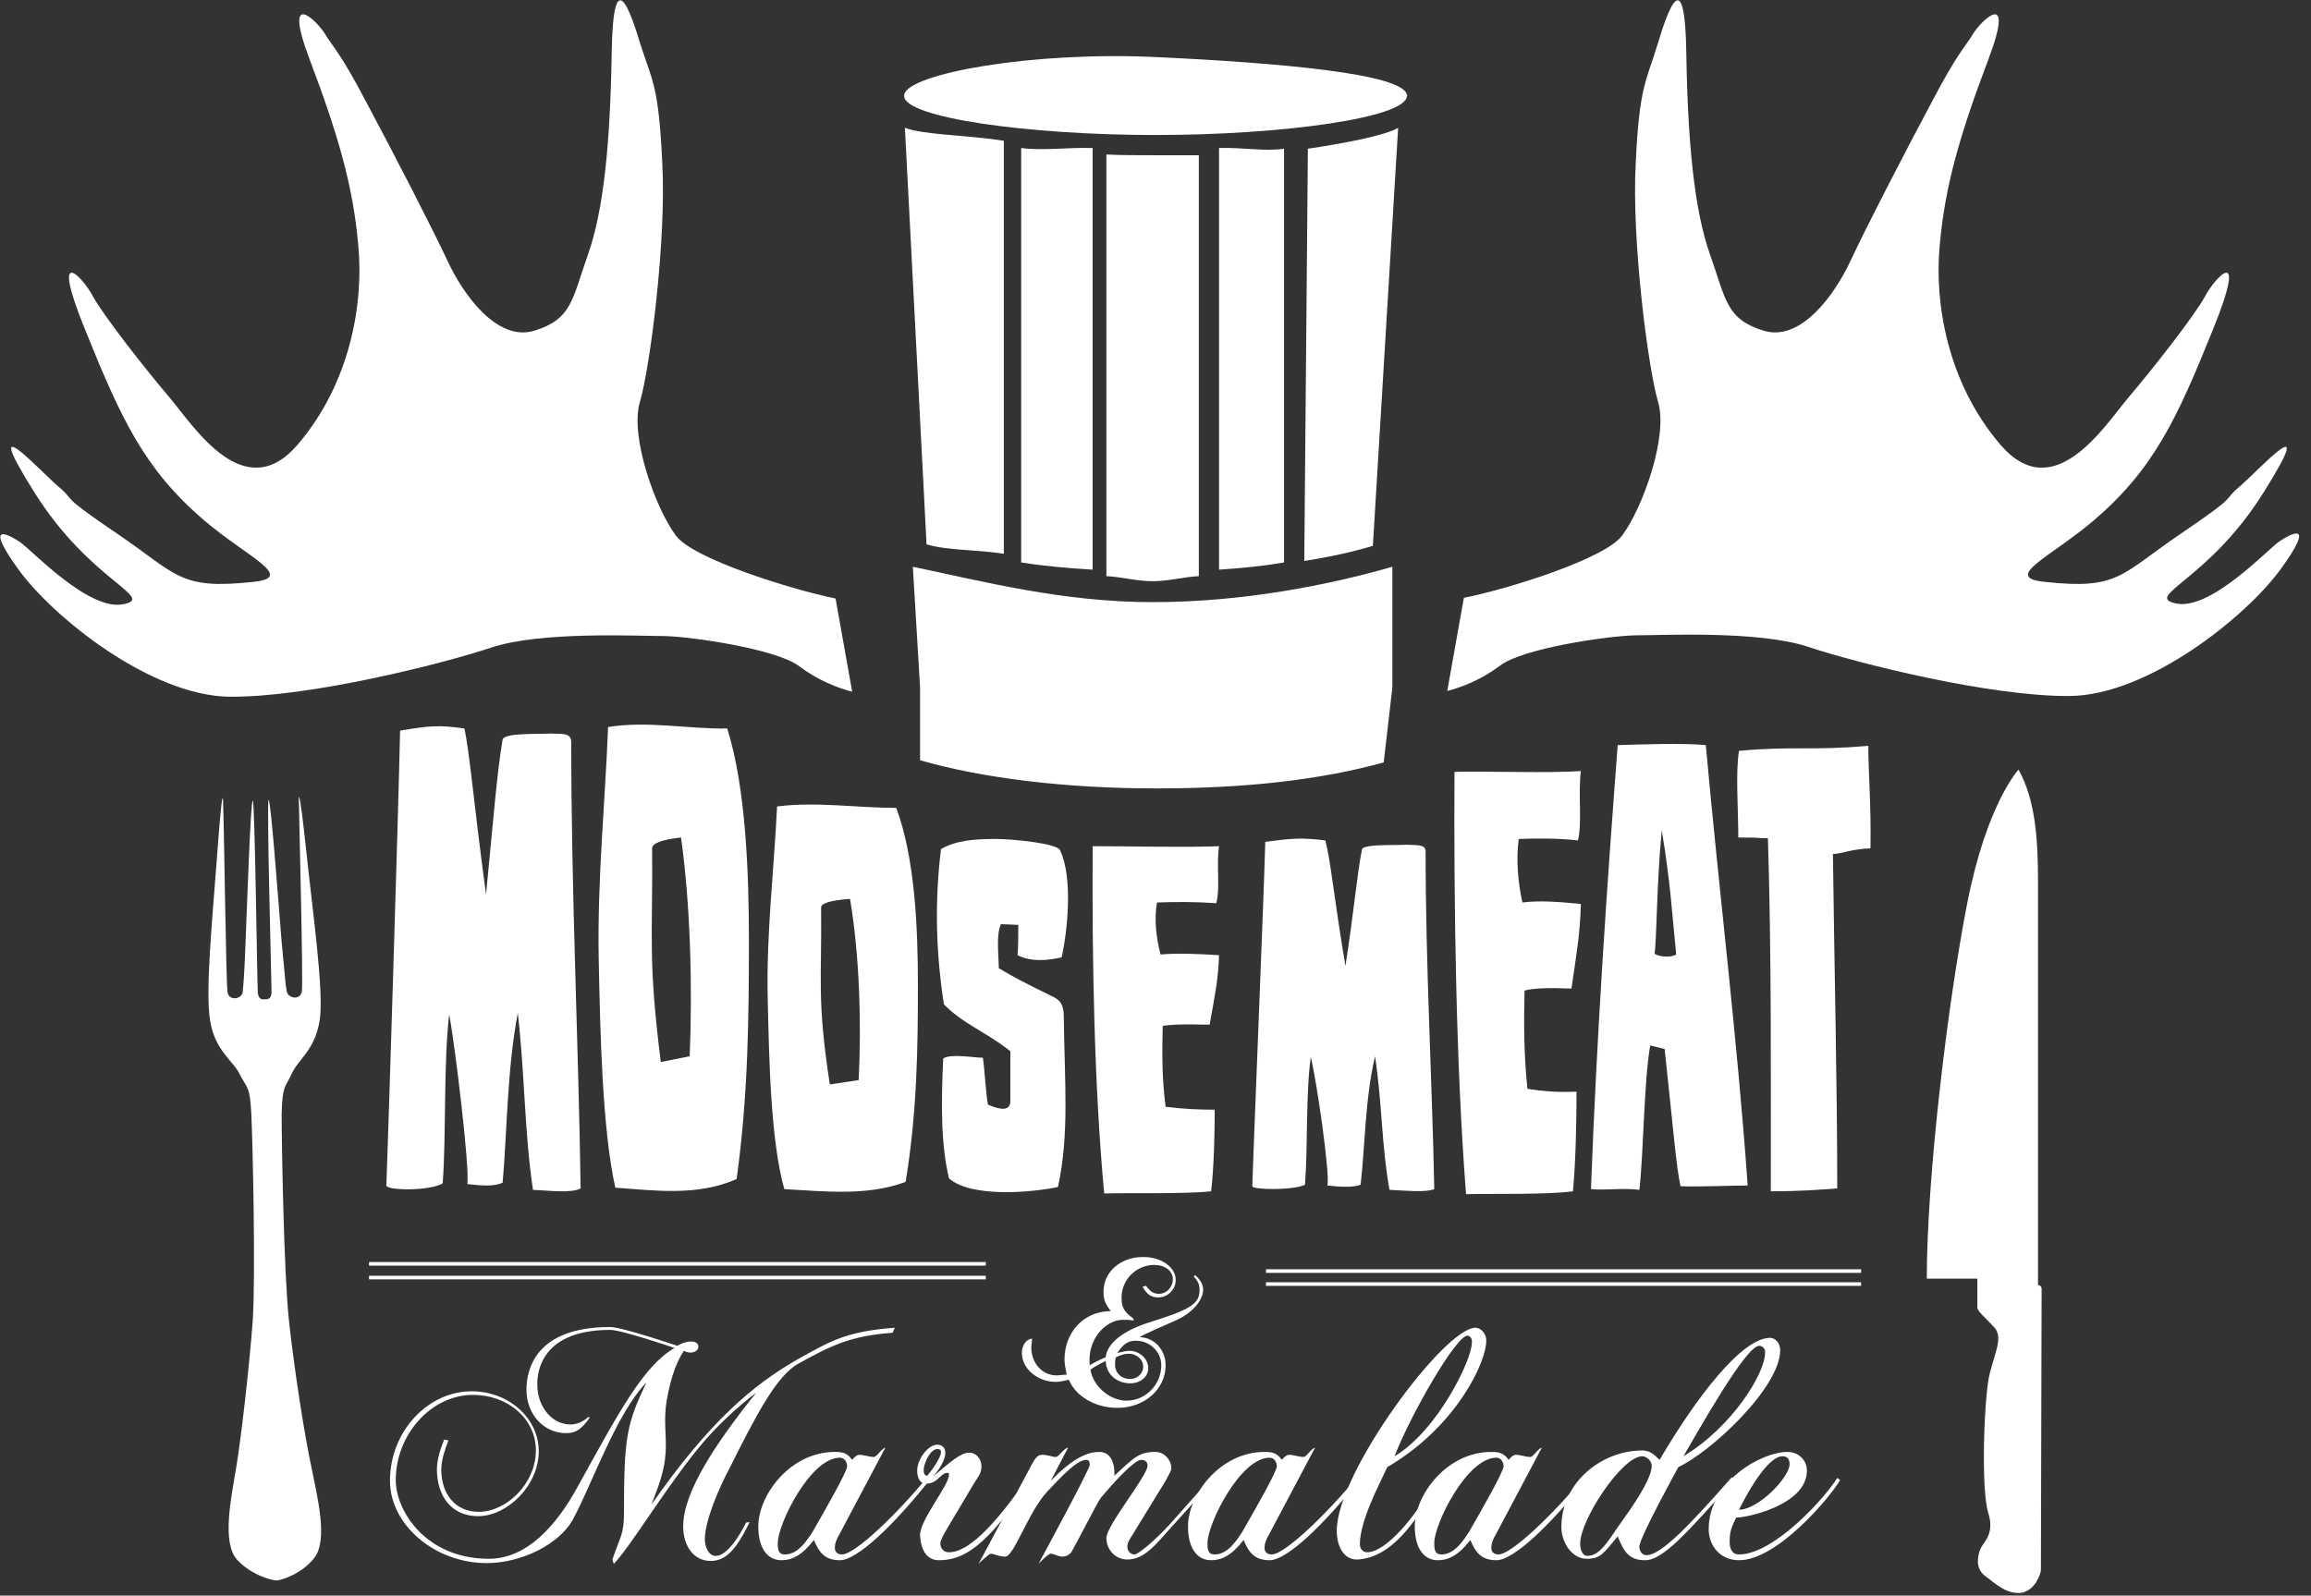
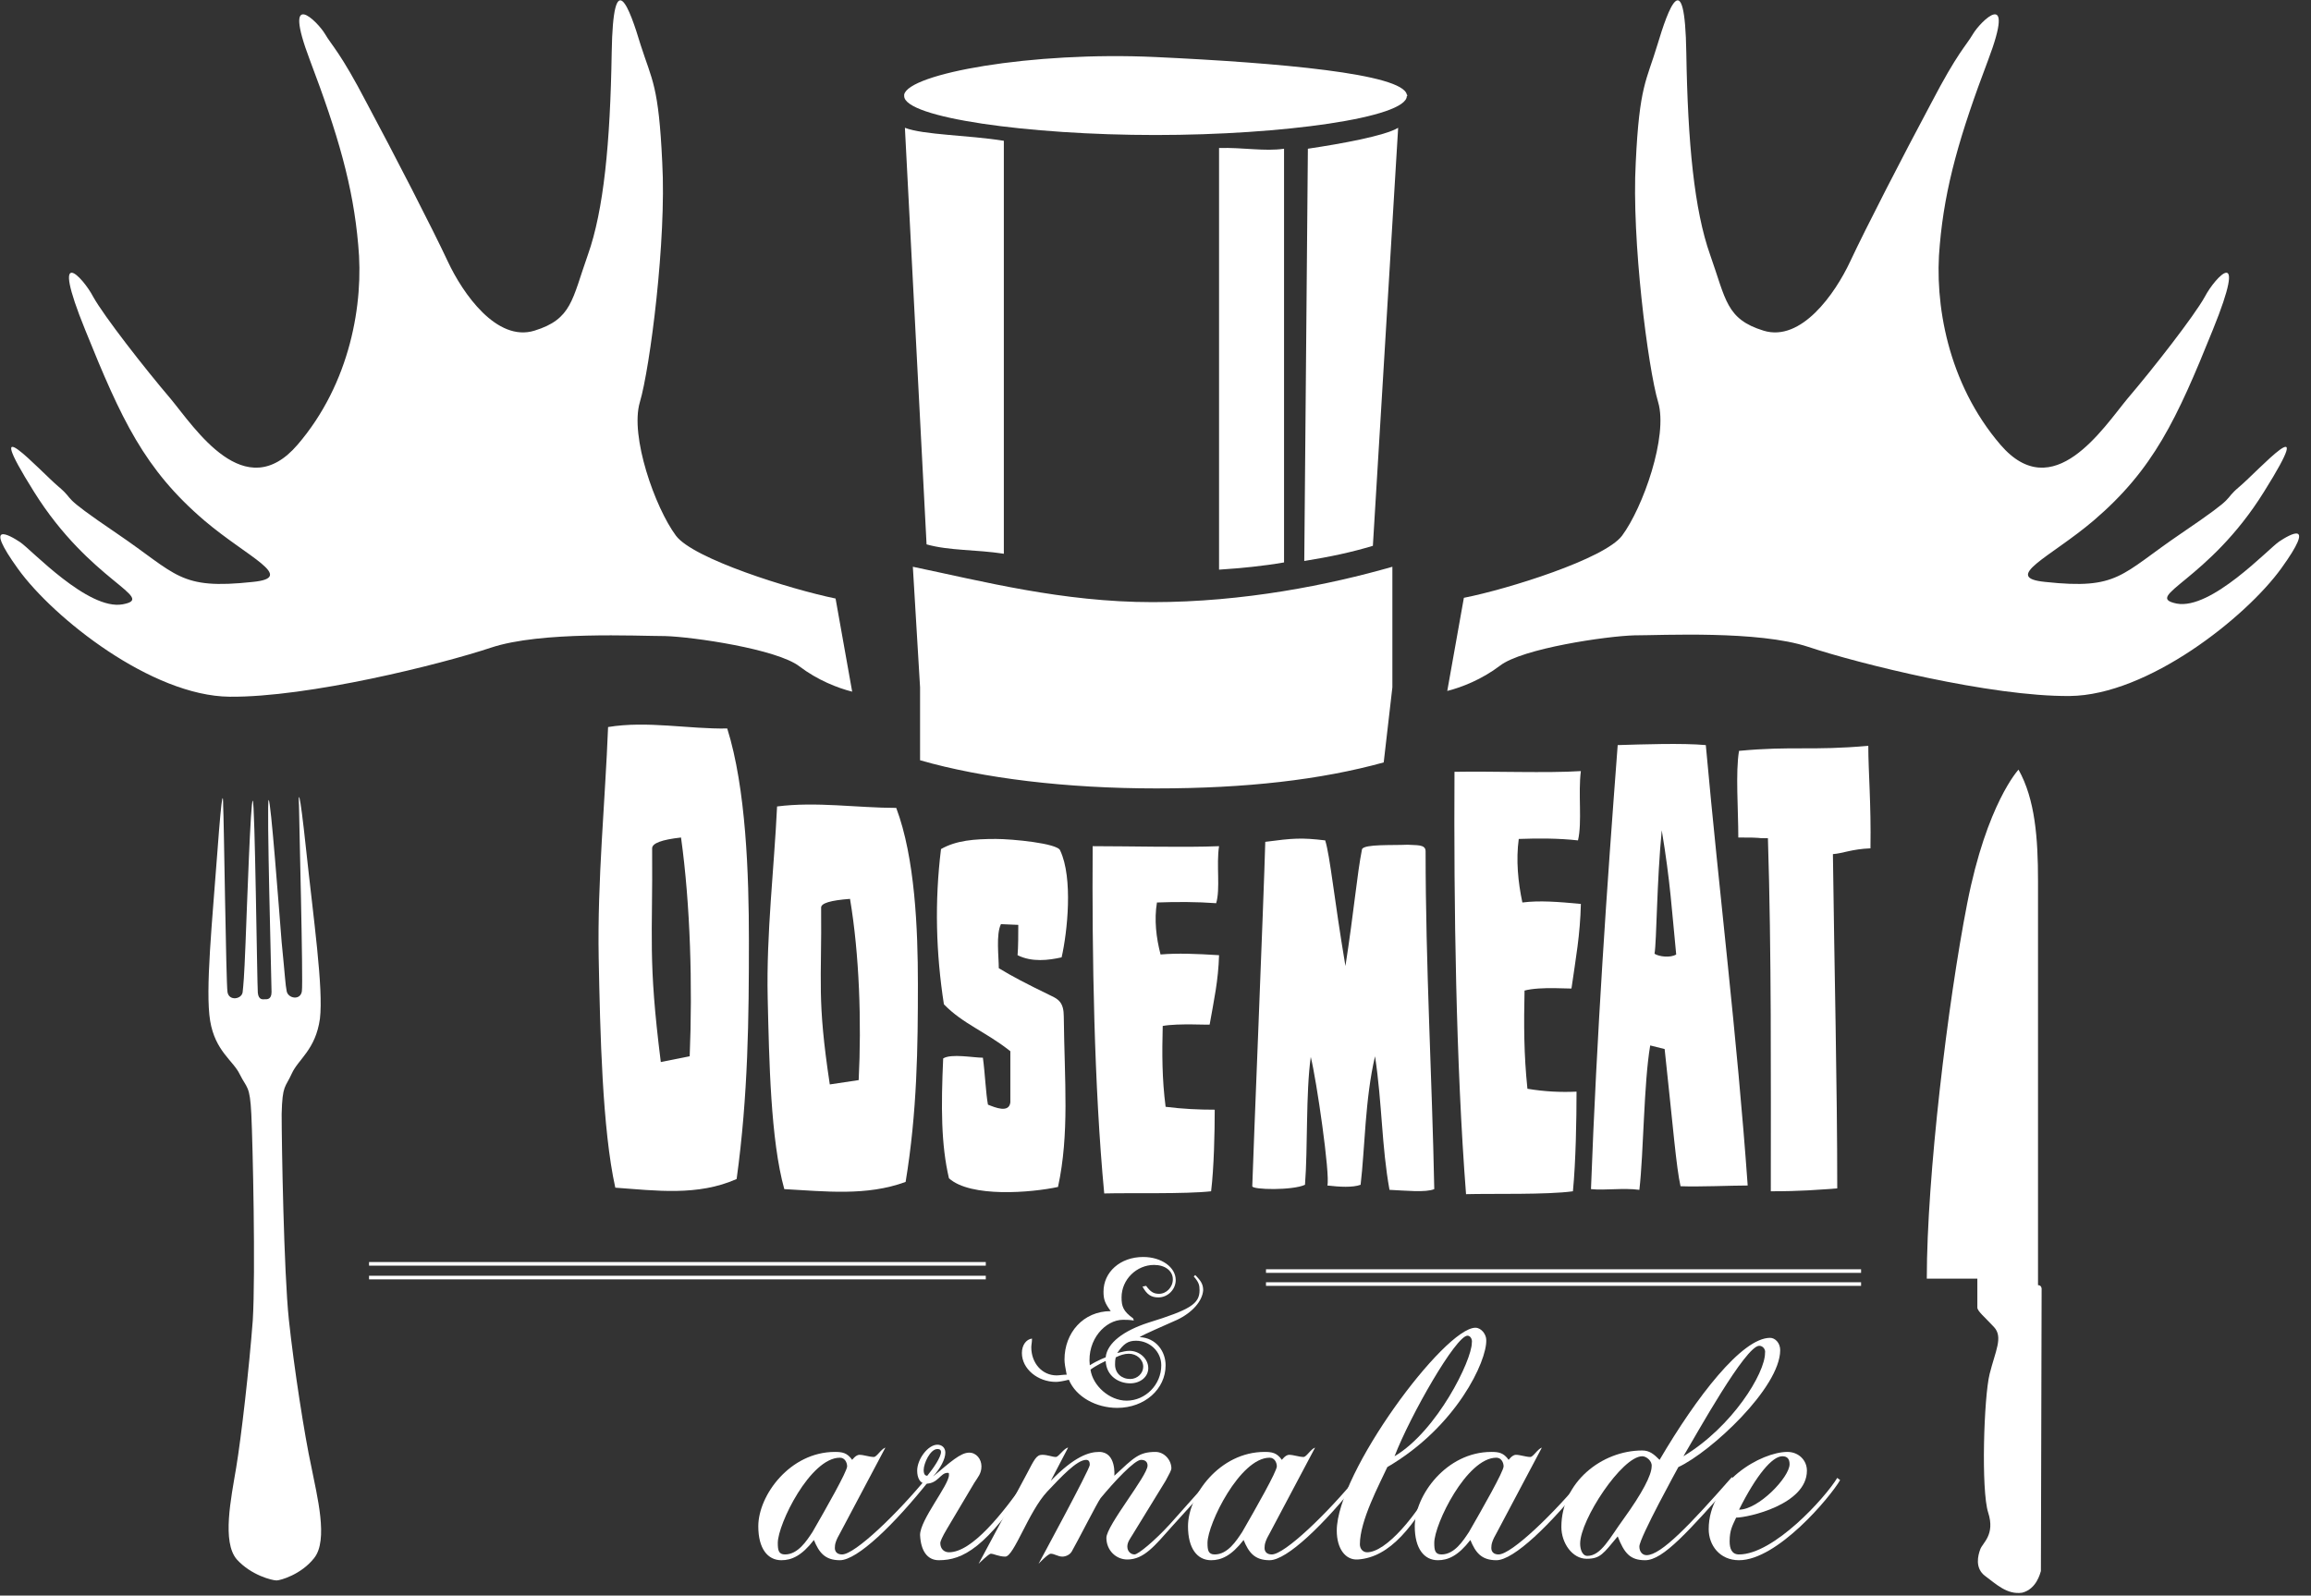
<svg xmlns="http://www.w3.org/2000/svg" version="1.1" id="Layer_1" x="0px" y="0px" viewBox="0 0 320 221" style="enable-background:new 0 0 320 221;" xml:space="preserve">
  <rect x="0" y="0" width="320" height="221" fill="#333333" stroke="none" />
  <style type="text/css">
	.st0{fill:#FFFFFF;}
</style>
  <g>
    <path class="st0" d="M93.6,74.2c-2.9-3.9-6.4-13.8-5-18.5c1.4-4.7,3.7-22.5,3.1-33.2c-0.5-10.7-1.4-11.3-3-16.3   c-1.5-5-3.8-11.4-4,1.1c-0.2,12.5-1.1,21.8-3.3,28c-2.2,6.2-2.2,8.9-7.4,10.5c-5.2,1.6-9.9-5.1-12-9.6c-2.1-4.5-7.4-14.8-11.2-21.9   C47.1,7.2,46,6.4,45,4.7c-1-1.7-6-6.7-2.1,3.6c3.9,10.3,6,17.5,6.7,25.6c0.8,8.1-1.1,19.2-8.4,27.7c-7.3,8.5-14.2-2.3-17.6-6.4   c-3.5-4.1-9.2-11.4-10.7-14.1c-1.4-2.7-6.1-7.7-1.1,4.6c5,12.4,8.2,19.3,16.5,26.4c6,5.1,12.8,7.9,6.7,8.5   c-10.2,1.1-10.4-1-18.8-6.7c-8.4-5.7-5.5-4.3-8.1-6.5c-2.6-2.2-11.1-11.6-3.4,0.7C12.5,80.6,21.8,82.8,17,83.7   c-4.8,0.9-12.7-7.6-14.2-8.6c-1.5-1-5.2-3.1-0.3,3.7C7.4,85.6,21,96.4,31.8,96.5c10.9,0.1,29.3-4.5,36.2-6.8   c6.9-2.3,20.3-1.6,24.1-1.6c3.8,0.1,15.5,1.8,18.6,4.2c2.5,1.9,5.3,3,7.3,3.5l-2.3-12.9C109.4,81.6,96,77.4,93.6,74.2" />
    <path class="st0" d="M224.6,74.2c2.9-3.9,6.4-13.8,5-18.5c-1.4-4.7-3.7-22.5-3.1-33.2c0.5-10.7,1.5-11.3,3-16.3   c1.5-5,3.8-11.4,4,1.1c0.2,12.5,1.1,21.8,3.3,28c2.2,6.2,2.2,8.9,7.4,10.5c5.2,1.6,9.9-5.1,12-9.6c2.1-4.5,7.4-14.8,11.2-21.9   c3.7-7.1,4.8-7.9,5.8-9.6c1-1.7,6-6.7,2.1,3.6c-3.9,10.3-6,17.5-6.7,25.6c-0.8,8.1,1.1,19.2,8.4,27.7c7.3,8.5,14.2-2.3,17.6-6.4   c3.5-4.1,9.2-11.4,10.7-14.1c1.4-2.7,6.1-7.7,1.1,4.6c-5,12.4-8.2,19.3-16.5,26.4c-6,5.1-12.8,7.9-6.7,8.5   c10.2,1.1,10.4-1,18.8-6.7c8.4-5.7,5.5-4.3,8.1-6.5c2.6-2.2,11.1-11.6,3.4,0.7c-7.7,12.4-16.9,14.5-12.1,15.5   c4.8,0.9,12.7-7.6,14.2-8.6c1.5-1,5.2-3.1,0.3,3.7c-4.9,6.8-18.5,17.6-29.3,17.7c-10.9,0.1-29.3-4.5-36.2-6.8   c-6.9-2.3-20.3-1.6-24.1-1.6c-3.8,0.1-15.5,1.8-18.6,4.2c-2.5,1.9-5.3,3-7.3,3.5l2.3-12.9C208.8,81.6,222.2,77.4,224.6,74.2" />
-     <path class="st0" d="M69.6,102.4c0.4-0.9,4.4-0.7,6.8-0.8c1.3,0.1,2.7-0.2,2.7,1.2c0,21,1,41.6,1.3,61.8c-1.3,0.7-4.3,0.3-6.6,0.2   c-1.2-8.1-1.1-15.6-2.1-24.5c-1.5,7.8-1.5,16.9-2.1,23.5c-1.2,0.6-3.1,0.4-4.9,0.2c0.4-1.9-1.7-19.3-2.5-23.5   c-0.8,6.6-0.4,16.7-0.9,23.4c-1.8,1.1-7.8,1-7.8,0.3c0.2-4.9,1.7-53,1.9-63c4.1-0.7,5.4-0.8,8.9-0.3c0.7,3,1.3,10.4,3,23   C68.3,113.7,68.8,107.1,69.6,102.4" />
    <path class="st0" d="M82.9,132.7c-0.2-10.8,0.9-21.7,1.3-32c5.4-0.9,11.2,0.3,16.5,0.2c2.6,8.3,3,20.2,3,29.4   c0,10.6-0.1,21.4-1.7,33c-5.4,2.4-11.2,1.6-16.8,1.2C83.4,156.4,83.1,143,82.9,132.7 M90.3,117.5c0.1,12.5-0.6,15.3,1.2,29.6l4-0.8   c0.4-9.7,0.1-21-1.2-30.3C91.6,116.3,90.3,116.8,90.3,117.5" />
    <path class="st0" d="M106.3,138.2c-0.2-8.9,0.9-18,1.3-26.5c5.4-0.7,11.2,0.2,16.5,0.2c2.6,6.9,3,16.8,3,24.4   c0,8.7-0.1,17.7-1.7,27.4c-5.4,2-11.2,1.3-16.8,1C106.7,157.9,106.5,146.8,106.3,138.2 M113.7,125.7c0.1,10.4-0.6,12.6,1.2,24.5   l4-0.6c0.4-8,0.1-17.4-1.2-25.1C115,124.7,113.7,125.1,113.7,125.7" />
    <path class="st0" d="M140.9,132.3c0.1-1,0.1-3.2,0.1-4.2l-2.4-0.1c-0.7,1.4-0.3,4.5-0.3,6.1c1.8,1.1,3.7,2.1,7.2,3.8   c1.1,0.5,1.8,1,1.8,2.9c0.1,9,0.8,16.2-0.8,23.6c-3.7,0.8-12.1,1.5-15.1-1.2c-1.1-4.7-1.1-9.9-0.8-16.6c1.1-0.7,4.2-0.1,5.5-0.1   c0.3,2.2,0.4,4.9,0.7,6.5c1,0.4,2.9,1.2,3.1-0.3v-7.1c-3.4-2.7-6.6-3.8-9.2-6.5c-1.1-7.1-1.3-14.2-0.4-21.5   c2.1-1.2,4.6-1.4,7.6-1.4c2.2,0,8.6,0.6,8.9,1.6c1.8,3.8,1,11.3,0.2,14.8C145.2,133,142.9,133.3,140.9,132.3" />
    <path class="st0" d="M168.8,117.2c-0.4,2.6,0.2,5.9-0.4,7.9c-2.7-0.2-5.5-0.2-8.2-0.1c-0.4,2.4-0.1,4.9,0.5,7.2   c2.4-0.2,4.9-0.1,8.1,0.1c-0.1,3.5-0.7,6.2-1.3,9.6c0.1,0.1-4.3-0.2-6.5,0.2c-0.1,3.9-0.1,7.3,0.4,11.2c2.4,0.3,4.6,0.4,6.8,0.4   c0,3.1-0.1,8-0.5,11.3c-3.6,0.4-11.2,0.2-14.8,0.3c-1.4-14.8-1.7-33-1.6-48.1C156.6,117.2,164.1,117.4,168.8,117.2" />
    <path class="st0" d="M188.6,117.6c0.4-0.7,4.1-0.5,6.3-0.6c1.2,0.1,2.5-0.1,2.5,0.9c0,15.9,0.9,31.5,1.2,46.8   c-1.2,0.5-4,0.2-6.2,0.1c-1.1-6.1-1-11.8-2-18.5c-1.4,5.9-1.4,12.8-2,17.8c-1.1,0.4-2.9,0.3-4.6,0.1c0.4-1.5-1.5-14.6-2.3-17.8   c-0.7,5-0.4,12.6-0.8,17.7c-1.7,0.8-7.3,0.7-7.3,0.2c0.1-3.7,1.6-40.1,1.8-47.7c3.8-0.5,5-0.6,8.3-0.2c0.7,2.3,1.2,7.9,2.8,17.4   C187.5,126.1,187.9,121.1,188.6,117.6" />
    <path class="st0" d="M218.9,106.8c-0.4,3.1,0.2,7.1-0.4,9.6c-2.7-0.3-5.5-0.3-8.2-0.2c-0.4,2.9-0.1,6,0.5,8.8   c2.4-0.3,4.9-0.1,8.1,0.2c-0.1,4.3-0.7,7.5-1.3,11.7c0.1,0.1-4.3-0.3-6.5,0.3c-0.1,4.7-0.1,8.8,0.4,13.6c2.4,0.4,4.6,0.5,6.8,0.4   c0,3.8-0.1,9.7-0.5,13.8c-3.6,0.5-11.2,0.3-14.8,0.4c-1.4-18-1.7-40.1-1.6-58.5C206.7,106.8,214.2,107.1,218.9,106.8" />
    <path class="st0" d="M236.2,103.2c1.9,21,4.3,40,5.8,61c-2.4,0-6.6,0.2-9.3,0.1c-0.6-2.7-1-7.9-2.2-19l-2-0.5   c-0.9,5.3-0.9,14.8-1.5,20c-2.3-0.3-4.7,0.1-6.7-0.1c0.8-21.5,2.2-41.8,3.7-61.5C227.3,103.1,233,102.9,236.2,103.2 M232.1,132.2   c-0.6-6-0.8-10-2-17.2c-0.7,7.2-0.7,15.3-1,17.1C229.7,132.5,231.3,132.7,232.1,132.2" />
    <path class="st0" d="M245.2,165c0-16.1,0.1-33-0.4-48.9c-2.2,0-0.1-0.1-4.1-0.1c0-3.8-0.4-9.1,0.1-12c7.4-0.7,10,0,17.9-0.7   c0,3.6,0.4,8,0.3,14.2c-2.6,0.1-3.8,0.7-5.2,0.8c0.2,16,0.6,31.9,0.6,46.3C251.6,164.8,249.4,165,245.2,165" />
-     <path class="st0" d="M123.6,184.6c-5.8,0.4-8.6,1.8-13.1,4.3c-3,1.7-5.8,7.1-9.5,14.5c-1.4,2.6-3.4,7.2-3.4,9.8   c0,1,0.5,2.3,1.5,2.3c2,0,4.1-4.4,4.2-4.6c0.3-0.1,0.3,0,0.5-0.1c-1.9,4-3.4,5.4-5.4,5.4c-2.3,0-3.8-2-3.8-4.8   c0-4.8,4.6-11.6,10.1-18.5c-2.5,1.9-5.6,4.7-8.1,7.8c-4.7,5.8-9.3,13.5-11.6,15.9c-0.1-0.2-0.2-0.5-0.2-0.6   c1.1-3.3,1.6-3.4,1.6-6.5c0-10.6,0.4-12.3,3.1-18c-4.2,4.3-7.7,14.5-10.2,19c-1.8,3.3-7,6-11.9,6c-7.2,0-13.4-5.3-13.4-11.4   c0-6.9,5.3-12.4,11.3-12.4c5.1,0,9.3,3.7,9.3,8.3c0,4.8-4.4,9-8.4,9c-3.7,0-5.7-2.8-5.7-6.5c0-1.5,0.6-3.1,1-4.1l0.6,0.1   c-0.4,1-1,2.7-1,4c0,3.5,2,5.9,5.2,5.9c3.8,0,7.9-3.9,7.9-8.5c0-4.5-4-7.7-8.7-7.7c-5.8,0-10.7,5.5-10.7,11.8   c0,4.3,4.2,10.9,12.9,10.9c5.2,0,9.3-4.5,12.3-10c5.8-10.5,9.1-16.7,13.4-19.2c0,0-7.3-2.5-8.9-2.5c-10.3,0-10.1,6.8-10.1,7.6   c0,3,2,5.5,4.6,5.5c0.7,0,1.7-0.3,2.4-1h0.3c-1.2,1.7-2,2.2-3.3,2.2c-3.1,0-5.5-2.6-5.5-6c0-3,1.4-8.7,11.6-8.7   c1.6,0,9.3,2.6,9.3,2.6c1.5-0.9,2.9-0.7,2.9,0.1c0,0.8-1.1,1.1-2,0.6c-1.2,1.7-2.1,4.7-2.5,7.7c-0.3,2.7,0.2,4.5-0.1,7.2   c-0.3,2.5-1.3,4.8-1.9,6.4c8-11.5,14.1-16.6,20.2-20.1c4.5-2.5,6.7-3.9,13.5-4.4L123.6,184.6z" />
    <path class="st0" d="M116.3,216.1c-2.1,0-2.9-1.1-3.6-2.8c-1.7,2.2-3.1,2.8-4.5,2.8c-1.9,0-3.2-1.6-3.2-4.7   c0-4.3,4.4-10.3,10.6-10.3c1,0,1.7,0.1,2.4,1.1c0,0,0.5-0.7,1-0.7c0.6,0,1.4,0.3,2,0.3c0.4,0,1-1.1,1.6-1.3l-6.2,11.7   c-0.7,1.2-0.8,1.7-0.8,2.2c0,0.5,0.3,0.9,1,0.9c1.8,0,7.7-5.7,11.8-10.7l0.4,0.3C123.8,211.2,118.7,216.1,116.3,216.1 M116.3,201.9   c-4.1,0-8.6,9.2-8.6,11.8c0,1,0.1,1.6,1,1.6c1.8,0,3-1.9,3.8-3.1c1.9-3.3,4.8-8.4,4.8-9.1C117.3,202.6,117,201.9,116.3,201.9" />
    <path class="st0" d="M130,216.1c-1.6,0-2.5-1.3-2.6-3.5c0-2.1,4-6.9,4-8.3c0-0.3,0-0.3-0.2-0.3c-1,0-1.3,1.5-3,1.5   c-0.8,0-1.2-0.8-1.2-1.8c0-1.6,1.5-3.6,2.8-3.6c0.6,0,1.1,0.4,1.1,1.1c0,0.9-0.7,2.2-1.7,3.3c2.4-2,3.8-3.3,5-3.3   c1,0,1.7,0.9,1.7,1.9c0,1-0.5,1.5-1,2.3l-3.8,6.4c-0.6,1-0.9,1.7-0.9,1.9c0,0.9,0.6,1.3,1.2,1.3c3.2,0,7.4-5.3,10.9-10.3l0.4,0.3   C136.6,214.4,133.3,216.1,130,216.1 M129.8,200.7c-1,0-1.9,2-1.9,2.9c0,0.6,0.2,0.8,0.5,0.8c0.9-1.1,1.9-2.6,1.9-3.3   C130.3,200.9,130.2,200.7,129.8,200.7" />
    <path class="st0" d="M162.3,211.4c-2.4,2.7-3.9,4.6-6.2,4.6c-1.6,0-2.9-1.3-2.9-3c0-1.7,5.7-8.6,5.7-10c0-0.5-0.3-0.8-0.9-0.8   c-0.9,0-3.7,3-5.6,5.3c-0.4,0.5-3.3,6.2-4,7.4c-0.3,0.5-0.9,0.7-1.3,0.7c-0.6,0-1.1-0.4-1.6-0.4c-0.4,0-1.7,1.4-1.7,1.4   s7.1-13.1,7.1-13.7c0-0.4-0.1-0.7-0.5-0.7c-1.3,0-3.5,2.4-5.4,4.4c-2.6,2.8-4.6,9-5.8,9c-0.9,0-1.6-0.4-2-0.4   c-0.3,0-1.7,1.4-1.7,1.4l6.7-12.5c1-1.9,1.3-2.6,2.1-2.6c0.8,0,1.4,0.3,1.9,0.3c0.4,0,1.1-1.2,1.7-1.3l-2.4,4.6   c3.3-3.4,5.3-4,6.7-4c2.4,0,2.1,3.3,2.1,3.3c2.7-2.5,3.4-3.3,5.7-3.3c1.2,0,2.2,1.1,2.2,2.3c0,0.2-0.3,0.8-0.8,1.7l-4.6,7.5   c-0.3,0.5-0.7,1-0.7,1.6c0,0.7,0.5,1.1,1,1.1c0.5,0,2.8-1.9,4.9-4.2l5.7-6.4l0.4,0.3L162.3,211.4z" />
    <path class="st0" d="M175.8,216.1c-2.1,0-2.9-1.1-3.6-2.8c-1.7,2.2-3.1,2.8-4.5,2.8c-1.9,0-3.2-1.6-3.2-4.7   c0-4.3,4.4-10.3,10.6-10.3c1,0,1.7,0.1,2.4,1.1c0,0,0.5-0.7,1-0.7c0.6,0,1.4,0.3,2,0.3c0.4,0,1-1.1,1.6-1.3l-6.2,11.7   c-0.7,1.2-0.8,1.7-0.8,2.2c0,0.5,0.3,0.9,1,0.9c1.8,0,7.7-5.7,11.8-10.7l0.4,0.3C183.3,211.2,178.2,216.1,175.8,216.1 M175.8,201.9   c-4.1,0-8.6,9.2-8.6,11.8c0,1,0.1,1.6,1,1.6c1.8,0,3-1.9,3.8-3.1c1.9-3.3,4.8-8.4,4.8-9.1C176.8,202.6,176.5,201.9,175.8,201.9" />
    <path class="st0" d="M192.1,203.2c-1.1,2.4-3.8,7.4-3.8,10.7c0,0.6,0.4,1.1,1,1.1c2.6,0,6.9-5,9.7-10.4l0.4,0.3   c-3.6,6.5-6.9,10.8-11.4,11.1c-1.7,0.1-2.9-1.5-2.9-4c0-8,14.9-28.1,19.2-28.1c0.8,0,1.5,0.9,1.5,1.7   C205.9,188.5,201.7,197.6,192.1,203.2 M203.2,185c-1.6,0-7.9,11-10.1,16.7c5.9-3.5,10.7-13.3,10.7-15.7   C203.9,185.5,203.6,185,203.2,185" />
    <path class="st0" d="M207.2,216.1c-2.1,0-2.9-1.1-3.6-2.8c-1.7,2.2-3.1,2.8-4.5,2.8c-1.9,0-3.2-1.6-3.2-4.7   c0-4.3,4.4-10.3,10.6-10.3c1,0,1.7,0.1,2.4,1.1c0,0,0.5-0.7,1-0.7c0.6,0,1.4,0.3,2,0.3c0.4,0,1-1.1,1.6-1.3l-6.2,11.7   c-0.7,1.2-0.8,1.7-0.8,2.2c0,0.5,0.3,0.9,1,0.9c1.8,0,7.7-5.7,11.8-10.7l0.4,0.3C214.7,211.2,209.6,216.1,207.2,216.1 M207.2,201.9   c-4.1,0-8.6,9.2-8.6,11.8c0,1,0.1,1.6,1,1.6c1.8,0,3-1.9,3.8-3.1c1.9-3.3,4.8-8.4,4.8-9.1C208.2,202.6,207.9,201.9,207.2,201.9" />
    <path class="st0" d="M232.4,203.2c0,0-5.4,9.8-5.4,11c0,0.7,0.4,1.2,1,1.2c2,0,6-4.2,11.8-10.8l0.4,0.3   c-6.4,7.2-9.9,11.2-12.4,11.2c-2.1,0-2.9-1-3.8-3.3c-2,2.4-2.4,3.1-4.3,3.1c-2,0-3.5-2.2-3.5-4.4c0-6.2,5.6-10.6,11.2-10.6   c1,0,1.6,0.5,2.4,1.3c5.1-8.7,11.4-16.9,15.3-16.9c0.7,0,1.4,0.7,1.4,1.7C246.5,192.2,236.9,201.1,232.4,203.2 M227.4,201.7   c-2.8,0-8.6,8.8-8.6,12.1c0,0.8,0.3,1.7,1,1.7c1.9,0,3.1-2.5,5-5.1c2.6-3.6,3.9-6.1,3.9-7.3C228.8,202.4,228,201.7,227.4,201.7    M243.6,186.4c-1.9,0-8.6,12.1-10.5,15.3c6.8-4.1,11.3-11.5,11.3-14.3C244.5,186.9,244.1,186.4,243.6,186.4" />
    <path class="st0" d="M240.8,216.1c-2.7,0-4.2-2.1-4.2-4.3c0-6.6,7.3-10.7,10.9-10.7c1.5,0,2.7,1.1,2.7,2.6c0,4.7-8.2,6.5-9.8,6.5   c-0.5,1.1-0.9,1.7-0.9,3.3c0,1,0.3,1.8,1.3,1.8c4.8,0,11.9-7.8,13.6-10.6l0.4,0.3C253.4,207.4,246.1,216.1,240.8,216.1    M246.8,201.7c-1.4,0-3.6,2.6-6,7.4c2.7,0,7-4.5,7-6.3C247.8,202.1,247.5,201.7,246.8,201.7" />
    <path class="st0" d="M163,182.8c-2,0.9-4.6,2-5.2,2.4c2.3,0.1,3.6,2,3.6,3.9c0,3.3-2.9,5.9-6.7,5.9c-2.9,0-5.7-1.5-6.7-3.9   c-0.8,0.2-1.4,0.3-1.8,0.3c-2.5,0-4.7-1.8-4.7-4c0-1.1,0.6-1.9,1.4-2c0,0.5-0.1,0.9-0.1,1.2c0,2.2,1.5,3.9,3.5,3.9   c0.4,0,0.9-0.1,1.4-0.1c-0.2-1-0.3-1.6-0.3-2.1c0-3.7,2.6-6.7,6.4-6.7c-0.8-1.1-1-1.6-1-2.7c0-2.7,2.3-4.8,5.5-4.8   c2.5,0,4.5,1.4,4.5,3.2c0,1.3-1.1,2.4-2.4,2.4c-1,0-1.6-0.4-2.2-1.5l0.5-0.1c0.6,0.8,1,1.1,1.8,1.1c1,0,1.9-0.9,1.9-2   c0-1.2-1.1-2-2.6-2c-2.4,0-4.5,2-4.5,4.5c0,1.2,0.2,1.9,1.6,2.9l0.1,0.3c-0.6-0.1-1.1-0.1-1.5-0.1c-2.4,0-5,2.7-4.6,6.3   c1.1-0.7,2.2-1.1,2.2-1.1c0.2-2,2.5-3.7,5.9-4.8c5.8-1.8,7.1-2.6,7.1-4.5c0-0.7-0.1-1.1-0.8-1.9l0.2-0.2c0.8,0.8,1.1,1.3,1.1,2.1   C166.5,180.2,165.1,181.8,163,182.8 M157.3,185.7c-1.1,0-1.7,0.4-2.6,1.7c0.9-0.2,1.2-0.3,1.7-0.3c1.4,0,2.6,1.1,2.6,2.4   c0,1.2-1.1,2.1-2.5,2.1c-1.6,0-3.3-1-3.4-3.1c0,0-1.3,0.6-2.1,1.2c0.3,2.2,2.6,4.3,5,4.3c2.6,0,4.8-2.2,4.8-4.9   C160.8,187.2,159.2,185.7,157.3,185.7 M156.3,187.5c-0.6,0-1.2,0.2-1.8,0.5c-0.1,0.4-0.1,0.7-0.1,1c0,1.2,0.9,2,2.1,2   c1,0,1.8-0.8,1.8-1.7C158.3,188.3,157.4,187.5,156.3,187.5" />
    <rect x="51.1" y="174.8" class="st0" width="85.4" height="0.5" />
    <rect x="51.1" y="176.7" class="st0" width="85.4" height="0.5" />
    <rect x="175.3" y="175.8" class="st0" width="82.4" height="0.5" />
    <rect x="175.3" y="177.6" class="st0" width="82.4" height="0.5" />
    <path class="st0" d="M38.3,218.9c0.5,0,3.4-0.8,5.2-3.1c2-2.5,0.4-8.6-0.4-12.7c-0.9-4.1-2.4-13.7-3.1-20.3c-0.7-6.6-1-24.5-1-28.5   c0.1-4.1,0.5-3.6,1.4-5.6c0.9-2,3.3-3.3,3.9-7.6c0.5-4.2-0.9-13.9-1.9-23.3c-1-9.4-1.1-7.7-1-6.3c0,1.3,0.6,24.5,0.4,25.8   c-0.2,1.3-1.9,1-2.1,0c-0.2-1-0.2-1.8-0.7-6.8c-0.4-5-1.5-19.7-1.8-19.7c-0.3,0.1,0.4,25.4,0.4,26.6c0,1.1-0.7,1-0.9,1h0   c-0.2,0-0.9,0.2-1-0.9c-0.1-1.2-0.4-26.6-0.7-26.6c-0.3-0.1-0.8,14.7-1,19.7c-0.2,5.1-0.3,5.8-0.4,6.8c-0.1,1-1.9,1.3-2.1,0   c-0.2-1.2-0.5-24.5-0.6-25.8c0-1.3-0.1-3.1-0.8,6.4c-0.7,9.5-1.7,19.2-1,23.4c0.7,4.2,3.2,5.5,4.1,7.4c1,2,1.4,1.5,1.6,5.5   c0.2,4.1,0.6,22,0.2,28.6c-0.5,6.6-1.6,16.2-2.3,20.4c-0.7,4.2-2,10.3,0.1,12.7C34.8,218.2,37.7,218.9,38.3,218.9L38.3,218.9z" />
    <path class="st0" d="M282.6,217.6l0.1-39.1c0,0,0-0.5-0.5-0.5c0,0,0-50,0-56c0-5.9-0.4-11.3-2.7-15.4c0,0-4.4,4.7-7.1,18.5   c-2.7,13.8-5.6,37.9-5.6,52l7,0c0,0,0,3.5,0,4c0,0.5,1,1.3,2.3,2.7c1.3,1.4,0.2,3.3-0.6,6.5c-0.8,3.2-1.2,16.1-0.2,19.2   c1,3.1-0.8,4.2-1.1,5.1c-0.3,0.8-0.8,2.6,0.7,3.7c1.5,1.1,3,2.6,5.1,2.3C282,220.1,282.5,217.9,282.6,217.6" />
    <path class="st0" d="M159.6,83.4c-12.5,0-23.6-2.9-33.2-4.9l1,16.7v10.1c8.7,2.5,20.2,3.9,32.7,3.9c12.5,0,22.8-1.2,31.5-3.6   l1.2-10.4V78.5C184.1,81,172.2,83.4,159.6,83.4" />
    <path class="st0" d="M194.8,13.1c-0.6-2.9-17.7-4.4-34.8-5.2c-17.2-0.8-34.2,2.3-34.8,5.2c0,0.1,0,0.1,0,0.2c0,3,17.2,5.4,34.8,5.4   c17.6,0,34.8-2.4,34.8-5.4C194.9,13.3,194.9,13.2,194.8,13.1" />
-     <path class="st0" d="M159.6,21.5c-2.2,0-4.3,0-6.4-0.1v58.4c2.1,0.1,4.2,0.7,6.4,0.7c2.2,0,4.3-0.6,6.4-0.7V21.5   C164,21.5,161.8,21.5,159.6,21.5" />
-     <path class="st0" d="M141.4,20.5v57.4c3.1,0.5,6.5,0.8,9.9,1V20.5C147.7,20.4,144.4,20.9,141.4,20.5" />
    <path class="st0" d="M125.3,17.7l3,57.7c3.2,0.9,6.9,0.7,10.7,1.3V19.5C134,18.7,127.9,18.7,125.3,17.7" />
    <path class="st0" d="M181.1,20.6l-0.5,57.1c3.7-0.6,6.5-1.2,9.5-2.1l3.5-57.9C191.8,18.8,185.8,19.9,181.1,20.6" />
    <path class="st0" d="M168.8,20.5v58.4c3.1-0.2,6.1-0.5,9-1V20.6C175.1,21,172.1,20.4,168.8,20.5" />
  </g>
</svg>